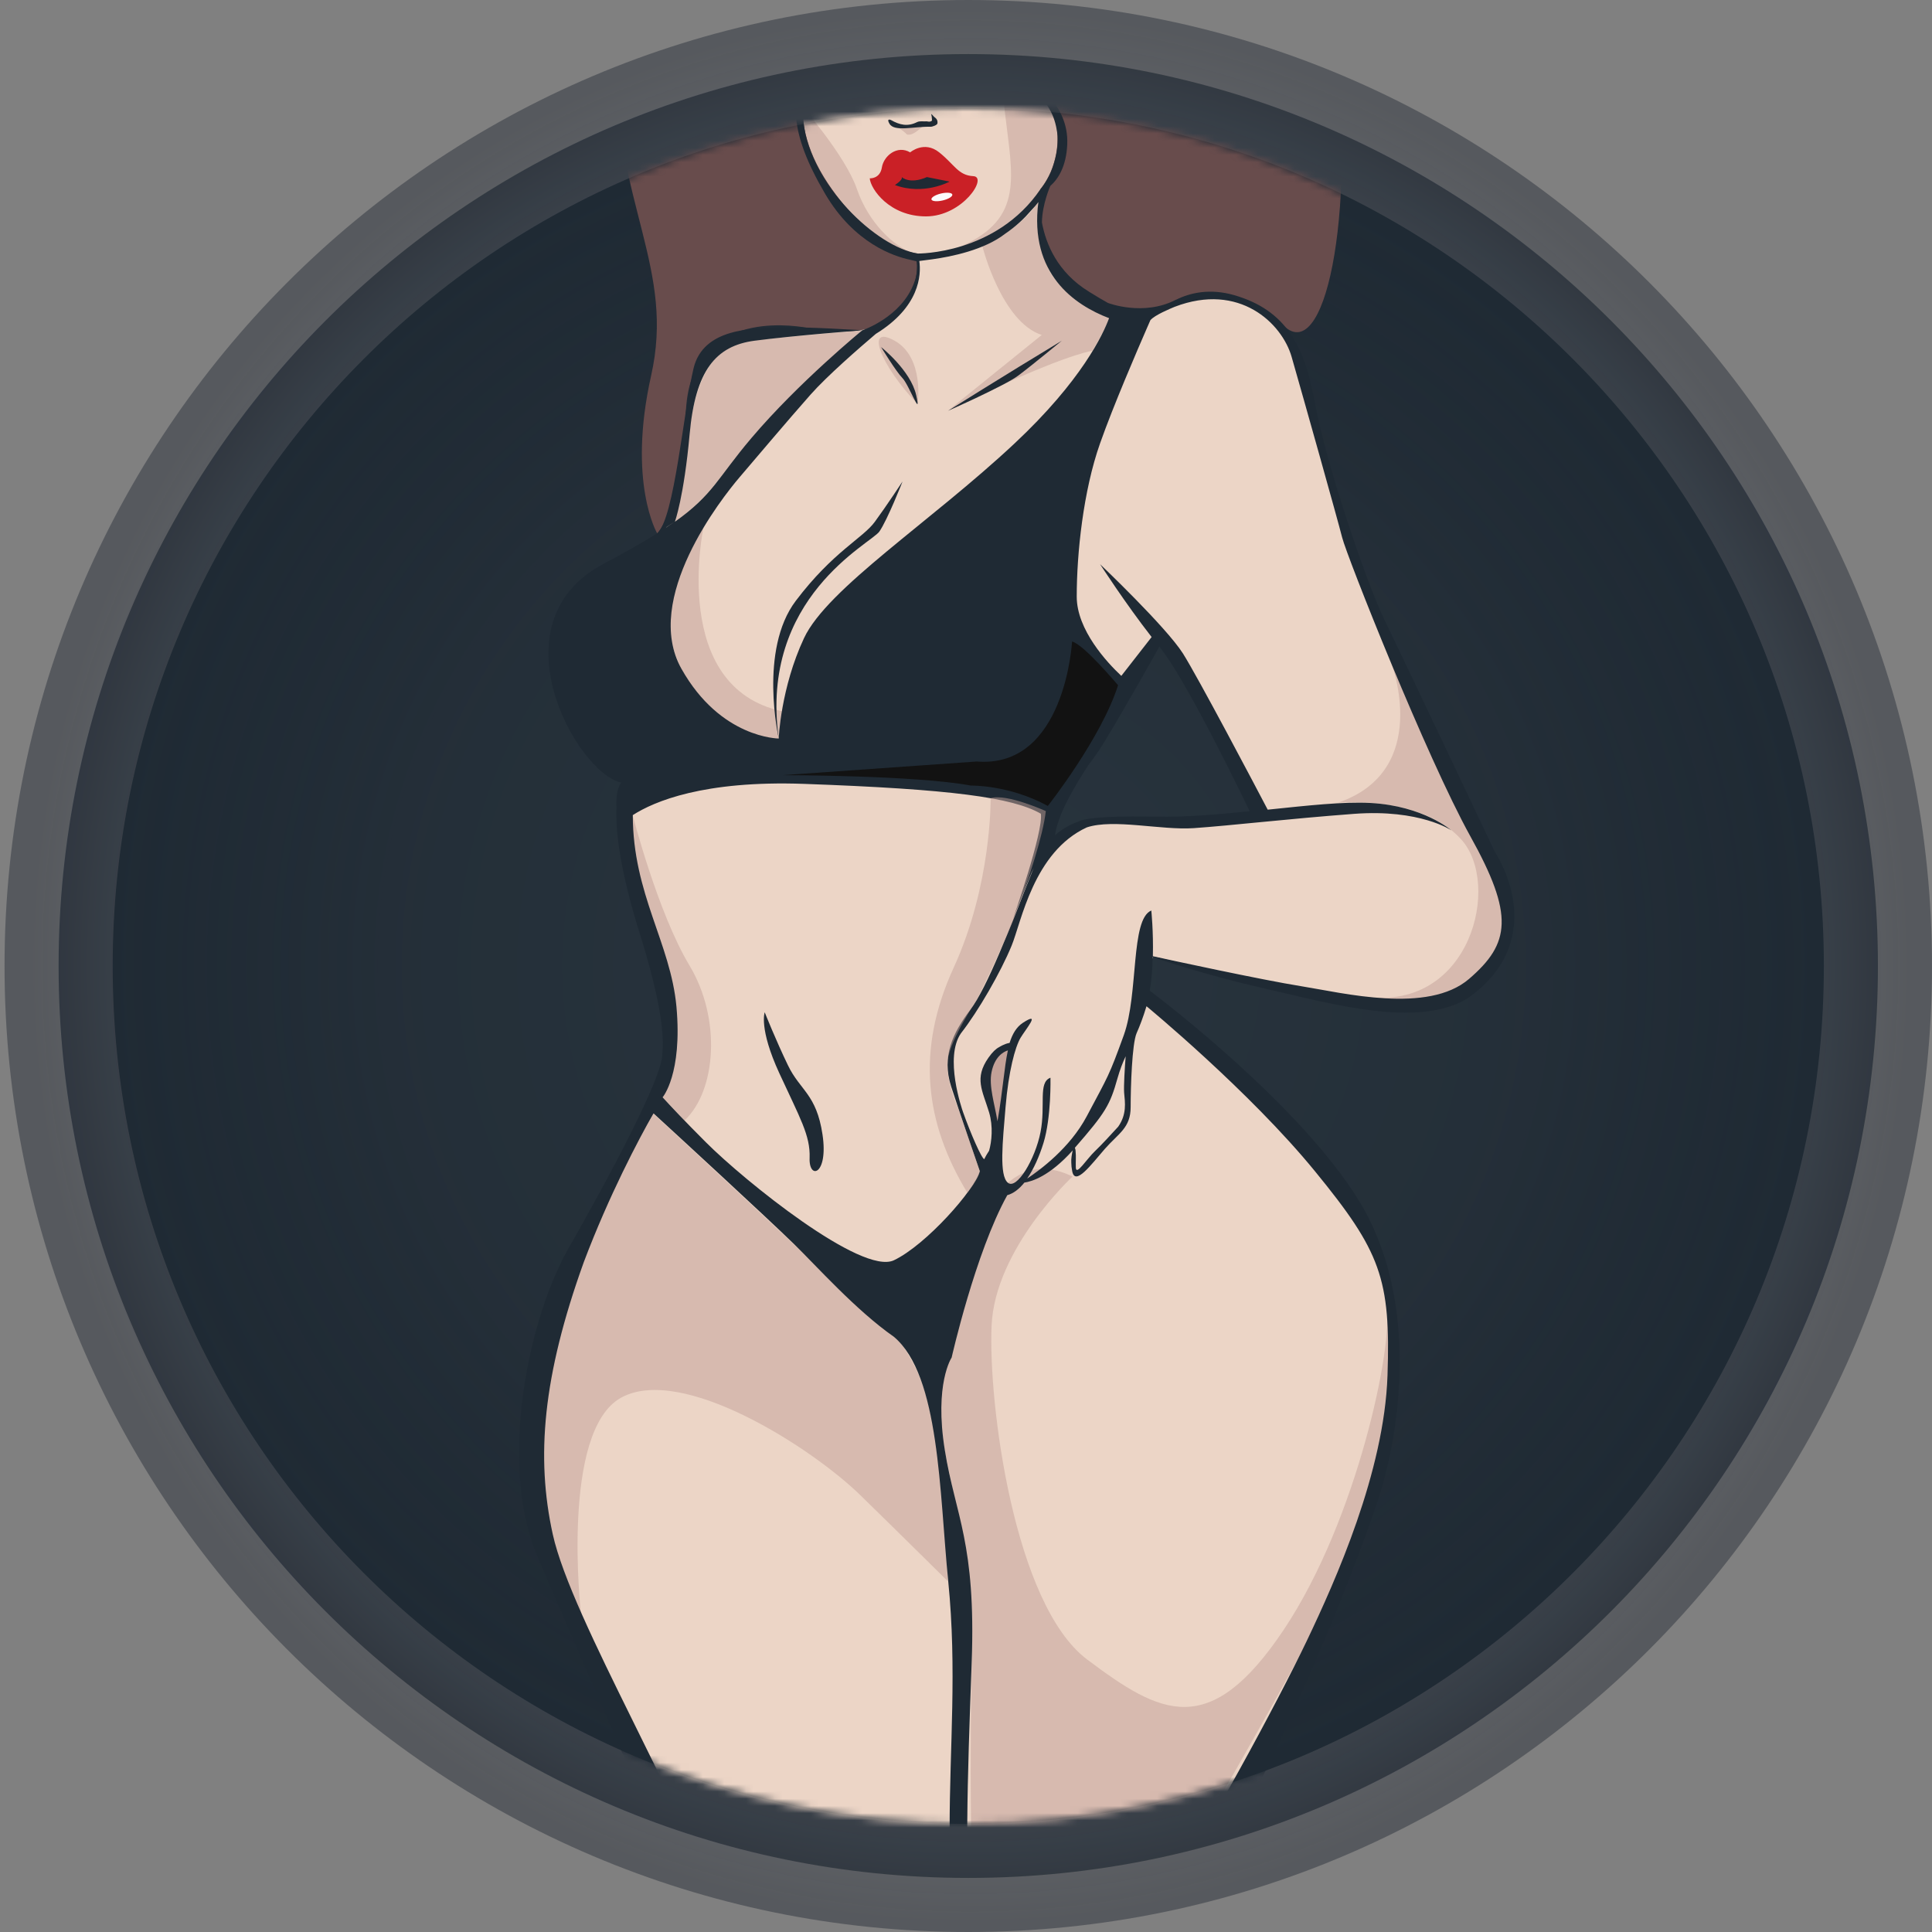
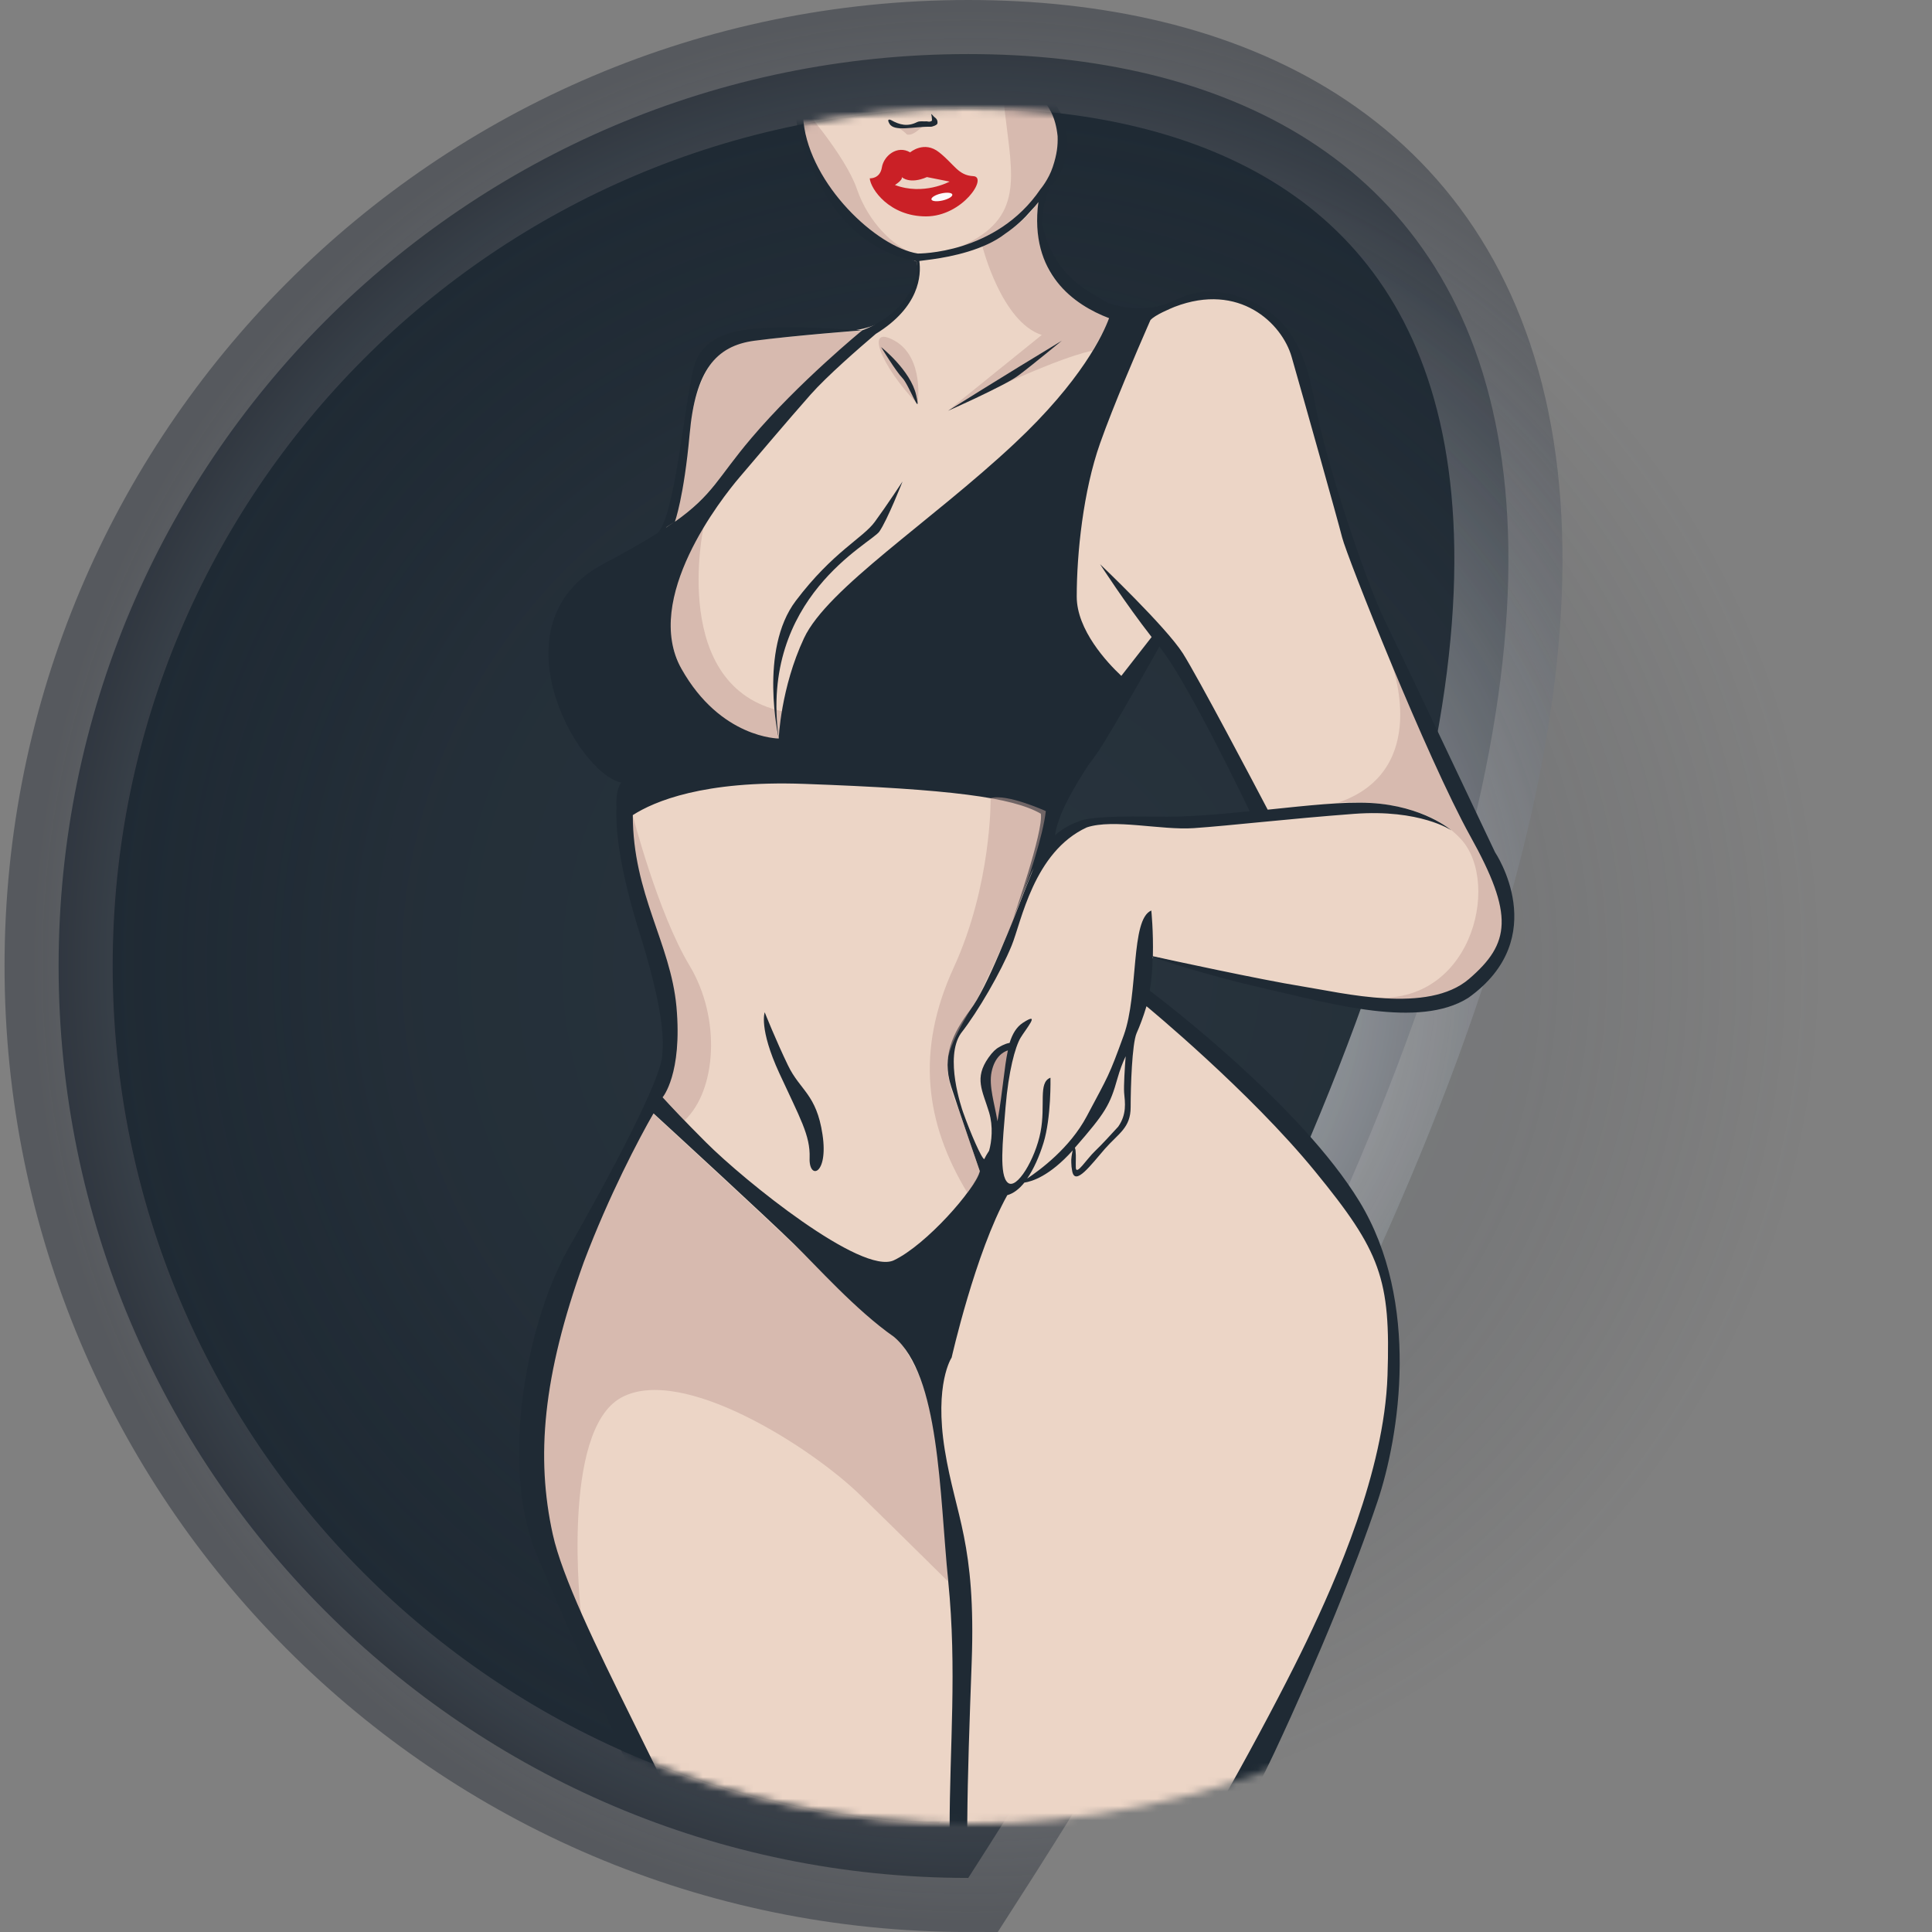
<svg xmlns="http://www.w3.org/2000/svg" width="268" height="268" viewBox="0 0 268 268" fill="none">
  <rect x="0" y="0" width="268" height="268" fill="#808080" stroke="none" />
-   <path d="M134.315 260.5C204.024 260.5 260.5 203.845 260.5 134C260.5 64.155 204.024 7.5 134.315 7.5C64.606 7.5 8.13 64.155 8.13 134C8.13 203.845 64.606 260.5 134.315 260.5Z" fill="#1F2A34" stroke="url(#paint0_radial)" stroke-width="15" />
+   <path d="M134.315 260.5C260.5 64.155 204.024 7.5 134.315 7.5C64.606 7.5 8.13 64.155 8.13 134C8.13 203.845 64.606 260.5 134.315 260.5Z" fill="#1F2A34" stroke="url(#paint0_radial)" stroke-width="15" />
  <ellipse opacity="0.15" cx="133.685" cy="134" rx="118.685" ry="119" fill="url(#paint1_radial)" />
  <mask id="mask0" mask-type="alpha" maskUnits="userSpaceOnUse" x="15" y="15" width="238" height="238">
    <ellipse cx="134.315" cy="134" rx="118.685" ry="119" fill="#1F2A34" />
  </mask>
  <g mask="url(#mask0)">
    <path d="M208.313 123.911C206.61 117.681 200.122 105.373 200.122 105.373L190.401 83.581L183.245 62.048L180.076 50.236C180.076 50.236 178.589 44.071 173.2 42.088C167.811 40.105 162.487 41.98 158.694 44.071C154.9 46.184 149.166 40.213 149.166 40.213L144.834 34.242C144.834 34.242 143.088 30.039 145.135 25.771C147.183 21.503 147.507 19.262 146.774 16.589C146.041 13.916 142.98 12.321 142.743 9.691C142.506 7.061 146.493 2.492 146.493 2.492C146.493 2.492 151.645 -3.975 147.313 -8.264C147.313 -8.264 147.55 -3.845 144.036 -0.741C140.523 2.362 137.376 0.487 135.91 -0.504C134.444 -1.496 133.194 -2.142 131.534 -1.237C131.534 -1.237 133.129 2.966 130.651 4.82C128.172 6.673 125.456 6.975 123.106 4.065C120.757 1.134 117.631 0.983 116.748 2.233C116.748 2.233 112.113 6.242 111.402 11.2C110.691 16.179 111.38 18.96 112.631 22.43C113.881 25.901 119.507 32.561 122.869 34.307C126.232 36.053 127.137 36.268 127.137 36.268C127.137 36.268 128.538 41.355 123.451 44.136C118.343 46.916 114.915 45.602 113.17 45.774C111.424 45.947 102.651 45.947 100.474 47.585C98.318 49.223 97.133 49.288 96.141 53.728C95.15 58.168 94.395 65.605 94.395 65.605L92.391 73.235C92.391 73.235 85.342 91.729 87.778 104.576L86.269 113.09C86.269 113.09 88.187 125.096 90.472 131.714C92.757 138.309 94.762 147.729 90.623 154.497C86.485 161.265 79.048 173.509 76.893 181.182C74.737 188.856 73.746 199.224 74.134 207.587C74.522 215.972 86.269 240.372 86.269 240.372L94.675 257.896L114.355 307.343C114.355 307.343 130.069 312.43 134.962 304.778C134.962 304.778 139.855 309.52 143.239 302.472C146.623 295.423 161.323 267.682 161.323 267.682L180.011 232.741C180.011 232.741 191.371 209.462 192.729 197.197C194.065 184.933 193.268 175.082 187.944 167.279C182.619 159.455 163.414 141.823 163.414 141.823L158.09 136.757L159.965 132.705L184.365 138.18C184.365 138.18 198.505 141.133 203.463 137.296C208.421 133.46 210.016 130.14 208.313 123.911ZM162.444 113.931C157.012 113.715 147.938 113.133 145.329 117.509C145.329 117.509 145.955 111.495 147.377 108.671C148.821 105.826 160.59 87.806 160.59 87.806L170.85 104.813L175.054 113.112C175.054 113.112 167.876 114.146 162.444 113.931Z" fill="#ECD5C6" />
    <path opacity="0.5" d="M124.314 17.534C126.204 18.67 125.467 18.711 126.204 18.67C126.911 18.618 128.058 17.453 128.058 17.453L126.061 17.552L124.314 17.534Z" fill="#C3A198" />
    <path d="M123.602 16.656C124.8 17.333 125.907 17.599 127.213 16.939C127.627 16.746 128.063 16.871 128.525 16.832C128.698 16.827 128.95 16.987 129.284 16.731C129.265 16.689 129.287 16.25 129.185 15.869C129.149 15.684 129.444 16.101 129.604 16.228C129.905 16.441 130.093 16.681 130.04 17.109C130.023 17.344 129.311 17.6 129.076 17.584C126.829 17.522 124.056 18.335 123.383 17.161C123.022 16.548 123.309 16.515 123.602 16.656Z" fill="#1F2A34" />
    <path opacity="0.5" d="M80.578 223.71C80.578 223.71 77.733 198.512 86.161 193.878C94.589 189.244 112.609 200.819 119.377 207.436C126.145 214.053 131.469 219.334 131.469 219.334C131.469 219.334 131.017 197.715 127.094 189.933C123.171 182.152 120.67 182.497 110.087 172.582C99.504 162.666 89.653 153.592 89.653 153.592C89.653 153.592 82.626 170.728 80.083 175.686C77.539 180.643 70.189 201.789 76.009 215.519C81.872 229.25 80.578 223.71 80.578 223.71Z" fill="#C3A198" />
-     <path opacity="0.5" d="M148.778 163.205C148.778 163.205 138.022 173.164 137.548 183.898C137.074 194.632 140.652 222.567 150.804 230.198C160.956 237.828 167.768 241.493 178.071 226.081C188.374 210.669 193.289 186.334 192.319 181.484C192.319 181.484 196.199 200.926 180.011 230.198C163.823 259.469 155.46 272.273 150.244 283.395C145.027 294.518 140.35 305.08 140.35 305.08L136.017 306.222C136.017 306.222 136.815 293.936 135.5 275.032C134.185 256.128 134.789 230.586 134.789 230.586C134.789 230.586 134.659 218.494 131.987 205.776C129.314 193.059 129.077 190.882 131.987 180.32C134.875 169.779 139.402 158.636 148.778 163.205Z" fill="#C3A198" />
    <path opacity="0.5" d="M87.756 113.047C87.756 113.047 91.227 126.583 95.645 133.934C100.064 141.284 99.374 151.285 94.956 155.424L91.916 152.191C91.916 152.191 94.244 148.095 92.735 139.646C91.227 131.196 87.217 123.264 87.217 119.363C87.217 115.461 86.118 113.263 87.756 113.047Z" fill="#C3A198" />
    <path opacity="0.5" d="M193.03 92.074C193.03 92.074 198.656 106.882 185.615 111.344C185.615 111.344 197.126 110.245 202.708 116.453C208.291 122.661 204.002 140.163 189.538 138.266C189.538 138.266 198.053 141.866 203.441 137.253C208.83 132.64 212.343 126.778 207.925 120.958C203.506 115.138 195.337 95.566 195.337 95.566L193.03 92.074Z" fill="#C3A198" />
    <path opacity="0.5" d="M97.585 73.17C97.585 73.17 92.822 95.35 108.535 98.67L107.996 102.42C107.996 102.42 99.849 103.563 94.503 92.742C89.157 81.922 97.585 73.17 97.585 73.17Z" fill="#C3A198" />
    <path opacity="0.5" d="M93.576 72.373C93.576 72.373 96.658 70.454 99.482 66.79C102.284 63.104 119.593 45.817 119.593 45.817C119.593 45.817 106.401 46.981 103.857 47.261C101.336 47.541 97.068 49.223 95.731 59.095C94.395 68.967 93.576 72.373 93.576 72.373Z" fill="#C3A198" />
    <path opacity="0.5" d="M136.276 34.178C136.276 34.178 138.927 44.675 144.51 46.464L131.512 56.961C131.512 56.961 145.48 49.913 151.537 48.641C151.537 48.641 153.736 45.02 153.8 44.114C153.8 44.114 147.075 41.097 145.351 37.152C143.648 33.208 143.993 28.013 143.993 28.013C143.993 28.013 142.311 31.289 136.276 34.178Z" fill="#C3A198" />
    <path opacity="0.5" d="M127.288 56.056C127.288 56.056 128.279 49.611 124.098 47.261C119.916 44.912 122.093 50.645 127.288 56.056Z" fill="#C3A198" />
    <path d="M140.07 144.668C140.07 144.668 135.931 147.104 136.664 150.315C137.397 153.527 138.324 157.558 138.324 157.558C138.324 157.558 139.984 146.328 140.07 144.668Z" fill="#C3A198" />
-     <path d="M123.667 25.75L124.874 24.133C124.874 24.133 127.697 24.413 128.495 24.133C129.292 23.853 132.353 25.189 132.353 25.189C132.353 25.189 127.245 28.918 123.667 25.75Z" fill="#1F2A34" />
    <path opacity="0.5" d="M110.971 14.39C110.971 14.39 117.265 21.546 118.86 26.202C120.455 30.858 123.99 34.242 126.663 35.083C126.663 35.083 121.253 34.867 116.166 27.991C111.079 21.115 111.165 17.149 110.971 14.39Z" fill="#C3A198" />
    <path opacity="0.5" d="M141.493 0.724C141.493 0.724 138.389 6.824 139.402 15.619C140.415 24.392 142.139 30.298 133.323 34.156C133.323 34.156 140.329 32.82 142.958 28.789C145.566 24.758 148.519 21.245 146.774 16.567C145.006 11.89 142.031 11.437 142.269 8.29C142.506 5.143 145.825 2.6 146.148 2.535C146.472 2.47 149.921 -1.237 149.446 -4.126C148.972 -6.992 147.291 -8.307 147.291 -8.307C147.291 -8.307 147.506 -2.487 141.493 0.724Z" fill="#C3A198" />
    <path d="M135.005 24.435C132.914 24.327 132.396 22.818 130.284 21.137C128.193 19.456 126.253 21.137 126.253 21.137C124.464 20.081 122.589 21.611 122.33 23.228C122.072 24.844 120.649 24.737 120.649 24.737C120.757 26.202 123.365 30.017 128.452 30.017C133.539 30.017 137.095 24.521 135.005 24.435ZM124.141 25.663C124.141 25.663 125.262 24.974 125.089 24.564C125.089 24.564 126.146 25.62 128.581 24.564L131.728 25.189C131.685 25.211 128.107 27.151 124.141 25.663Z" fill="#CA2026" />
-     <path d="M147.291 -8.286C147.291 -8.286 151.472 -2.918 144.639 3.591C137.807 10.101 145.954 12.536 146.601 17.753C147.248 22.969 144.316 26.245 144.316 26.245C144.316 26.245 141.794 41.98 159.706 44.157C159.706 44.157 166.776 36.247 178.394 45.472C190.013 54.698 194.668 -43.679 147.291 -49.434C99.913 -55.189 84.135 -15.679 84.846 6.587C85.557 28.854 93.641 37.303 90.321 52.111C87.002 66.919 91.162 73.99 91.162 73.99C91.162 73.99 94.46 70.864 95.149 56.983C95.839 43.101 109.483 45.041 111.854 45.451C115.088 46.011 127.59 48.382 127.288 35.169C127.288 35.169 121.058 34.803 114.829 25.405C108.6 16.007 111.488 8.118 116.726 2.212C116.726 2.212 119.377 0.875 122.222 3.764C125.068 6.652 125.197 6.997 128.128 6.652C131.06 6.307 133.517 2.988 131.512 -1.237C131.512 -1.237 133.625 -2.121 136.298 0.552C138.97 3.203 147.485 0.789 147.291 -8.286Z" fill="#684C4C" />
    <path d="M207.386 118.22C207.386 118.22 194.582 91.19 192.017 85.909C189.452 80.629 183.848 63.988 182.425 55.991C180.981 47.994 178.416 43.037 171.217 40.946C167.854 39.976 165.117 40.601 163.155 41.571C163.155 41.571 163.155 41.571 163.134 41.571C158.65 43.92 153.757 42.045 153.693 42.024C152.917 41.593 152.033 41.075 151.041 40.45C146.709 37.777 145.092 33.898 144.532 30.858C144.575 28.272 145.696 25.793 145.696 25.793C146.773 24.844 147.916 23.098 148.045 20.016C148.282 14.196 143.109 12.084 143.519 8.614C143.928 5.143 147.808 3.44 149.274 0.272C150.74 -2.897 150.934 -6.346 147.312 -8.286C147.312 -8.286 150.438 -4.19 147.312 0.315C144.187 4.82 141.255 5.467 142.074 9.433C142.872 13.399 146.148 13.399 146.709 18.895C146.752 20.167 146.623 21.396 146.041 23.142C145.459 24.909 144.338 26.224 144.338 26.224C138.173 35.32 127.309 35.169 127.309 35.169C121.554 34.264 112.415 25.599 111.466 16.955C110.518 8.312 116.747 2.212 116.747 2.212C116.747 2.212 113.967 2.901 111.854 8.333C109.742 13.787 109.311 18.098 114.463 26.892C118.493 33.747 123.99 35.557 126.232 36.031L127.137 36.247C127.137 36.247 127.266 37.131 127.158 37.993C127.094 38.316 127.008 38.618 126.921 38.898C126.835 39.092 126.814 39.2 126.814 39.2C125.046 44.028 119.614 45.817 119.614 45.817C119.614 45.817 110.82 52.995 104.224 60.776C99.59 66.23 98.943 68.601 93.619 72.373C93.619 72.373 94.869 68.967 95.667 60.194C96.464 51.422 99.266 47.973 104.677 47.261C110.109 46.55 119.614 45.817 119.614 45.817C119.614 45.817 111.531 45.279 108.018 45.429C104.504 45.58 97.564 45.429 96.206 51.098C94.848 56.767 93.554 71.899 91.183 73.968C89.243 75.197 86.808 76.576 83.682 78.236C68.292 86.427 80.018 107.249 86.183 108.564C86.183 108.564 85.364 109.383 85.514 112.034C85.385 115.052 85.902 120.397 88.683 129.3C91.636 138.719 92.153 143.418 91.873 146.263C91.873 146.349 91.852 146.436 91.852 146.543C91.334 151.501 79.091 172.754 79.091 172.754C73.163 182.863 69.133 203.276 74.543 215.907C80.233 229.207 96.378 266.216 97.564 269.536C98.749 272.855 106.811 294.453 111.811 303.226C116.812 311.999 116.273 307.494 114.743 303.226C113.234 298.958 105.388 282.577 100.409 266.928C95.43 251.279 79.285 224.68 76.677 212.825C74.327 202.155 75.276 190.903 80.988 175.061C84.523 165.706 88.597 158.054 90.644 154.433C94.072 157.58 106.121 168.659 110.152 172.582C113.191 175.535 118.709 181.743 123.99 185.429C130.37 190.774 130.305 207.07 131.534 219.334C132.763 231.599 131.728 242.247 131.728 253.693C131.728 265.139 132.332 273.739 134.013 287.836C135.694 301.954 133.151 306.222 133.151 306.222H136.018C139.294 299.238 136.018 280.076 134.875 270.053C133.733 260.03 134.185 247.14 134.789 230.586C135.392 214.01 132.547 210.346 131.06 201.142C129.573 191.938 132.008 188.317 132.008 188.317C132.008 188.317 135.285 173.789 139.725 165.792C140.587 165.555 141.385 164.93 142.096 164.046C143.131 163.895 145.588 163.162 148.8 159.584C148.692 160.058 148.562 160.77 148.606 161.265V161.287C148.606 161.632 148.649 162.02 148.735 162.473C149.144 164.585 151.365 161.546 153.261 159.369C155.18 157.192 156.84 156.459 156.84 153.57C156.84 150.682 157.034 144.819 157.659 143.332C158.111 142.319 158.564 141.133 159.038 139.581C159.038 139.581 173.329 151.35 182.425 162.494C191.521 173.616 192.922 177.389 192.47 190.796C192.017 204.203 185.27 219.227 181.283 227.59C177.295 235.932 167.251 254.706 159.857 265.699C152.464 276.692 140.328 305.145 140.328 305.145L142.786 306.287C142.786 306.287 154.921 283.719 158.521 275.959C162.121 268.178 170.268 256.991 176.756 243.153C183.223 229.314 188.008 217.394 191.069 208.32C194.13 199.245 197.083 180.622 188.568 166.654C180.507 153.441 161.495 138.935 159.491 137.426C159.749 135.895 159.857 134.279 159.9 132.748C161.086 133.158 167.337 135.292 175.528 137.146C184.645 139.215 196.802 142.75 203.678 138.417C215.404 130.054 207.386 118.22 207.386 118.22ZM102.586 66.208C105.086 63.277 109.182 58.427 112.415 54.763C114.743 52.133 119.183 48.275 121.49 46.313C127.568 42.584 127.805 38.165 127.525 36.204L129.335 35.967C131.987 35.6 136.535 34.673 139.423 32.432C141.018 31.354 142.182 30.19 142.958 29.285C143.454 28.767 143.799 28.358 144.036 28.035C142.764 37.971 148.994 42.282 153.843 44.136C153.046 46.313 150.071 52.78 140.716 61.531C129.141 72.373 114.764 81.62 111.531 88.518C108.298 95.415 108.018 102.442 108.018 102.442C108.018 102.442 99.956 102.442 94.524 92.764C89.093 83.064 100.085 69.14 102.586 66.208ZM93.576 72.373C92.865 72.869 92.067 73.408 91.162 73.968L93.576 72.373ZM123.99 174.824C119.528 176.914 103.297 163.83 97.93 158.463C94.955 155.489 93.037 153.441 91.916 152.212C91.916 152.212 94.675 149.001 93.835 139.646C93.016 130.787 87.799 124.062 87.778 113.069C90.731 111.172 97.607 108.24 111.531 108.736C131.922 109.469 140.436 110.611 144.381 112.875C144.79 115.267 140.522 127.467 140.522 127.467C140.522 127.467 140.824 126.713 142.743 121.906C142.958 121.346 143.174 120.85 143.389 120.397C140.005 128.933 136.987 136.908 134.573 140.099C132.181 143.289 130.586 146.522 131.944 150.725C133.302 154.928 135.91 162.451 135.91 162.451C135.263 164.994 128.452 172.711 123.99 174.824ZM138.367 155.553C137.979 153.139 137.138 150.66 137.548 148.699C137.979 146.608 139.143 145.918 139.811 145.703C139.294 148.095 139.1 151.372 138.389 155.403C138.367 155.467 138.367 155.51 138.367 155.553ZM155.934 151.566C156.064 152.945 156.322 154.562 155.115 156.286C154.124 157.364 152.895 158.722 151.903 159.67C150.718 160.791 149.274 163.162 149.231 161.955C149.209 161.136 149.274 160.295 149.209 159.8C149.209 159.8 149.209 159.433 149.101 159.218C153.348 154.346 153.973 153.29 155.007 149.604C155.352 148.397 155.719 147.427 156.15 146.522C156.02 148.117 155.87 150.639 155.934 151.566ZM203.786 135.788C198.074 140.702 186.284 137.727 180.485 136.801C175.075 135.938 161.733 133.05 159.922 132.641C160.008 129.213 159.706 126.303 159.706 126.303C156.796 127.51 157.96 137.835 155.891 143.59C153.8 149.346 153.8 149.108 150.74 154.864C148.412 159.239 144.295 162.279 142.484 163.486C143.389 162.171 144.165 160.425 144.747 158.55C145.847 154.993 145.717 149.496 145.717 149.496C143.971 150.143 145.071 153.29 144.338 157.041C143.605 160.791 141.04 165.081 139.811 164.068C138.583 163.055 139.078 158.485 139.488 153.549C139.897 148.613 140.824 145.207 141.557 143.978C142.29 142.75 144.489 140.185 141.88 141.888C140.997 142.47 140.436 143.418 140.048 144.668C139.337 144.776 138.604 145.25 138.604 145.25C138.173 145.466 137.677 145.918 137.117 146.716C135.112 149.583 136.276 151.242 137.203 154.303C137.785 156.243 137.569 158.356 137.203 159.627C136.987 159.951 136.75 160.339 136.535 160.791C136.168 160.727 134.616 157.17 133.603 154.303C133.409 153.764 130.974 146.673 133.302 143.332C135.694 140.271 138.82 134.861 140.328 131.175C141.665 127.942 143.368 118.177 150.761 114.772C154.469 113.543 161.043 115.181 165.569 114.879C170.829 114.513 178.632 113.586 187.814 112.896C196.975 112.206 201.329 115.181 201.329 115.181C201.329 115.181 197.471 111.797 190.142 111.387C186.391 111.172 181.283 111.754 175.851 112.314C174.191 109.146 166.173 93.928 164.082 90.63C161.733 86.944 152.593 78.257 152.593 78.257C152.593 78.257 156.128 83.732 159.749 88.367L155.546 93.755C153.563 91.902 149.36 87.375 149.36 82.763C149.36 76.749 150.265 68.105 152.593 61.509C154.425 56.315 157.788 48.512 159.124 45.451L159.577 44.416C160.159 43.705 162.422 42.778 162.94 42.562C171.928 39.114 177.834 44.847 179.17 49.503C180.852 55.366 185.529 71.985 186.176 74.55C186.822 77.137 197.88 105.029 203.959 116C210.059 126.95 209.498 130.873 203.786 135.788ZM146.342 115.871C146.752 112.961 148.994 109.167 150.977 106.128C151.947 104.878 152.895 103.498 153.736 101.989C155.331 99.468 160.827 89.703 160.827 89.703C164.492 94.187 172.165 110.073 173.351 112.53C168.932 112.982 164.427 113.37 160.353 113.284C150.438 113.09 149.64 113.952 149.64 113.952C148.562 114.319 147.42 114.901 146.342 115.871Z" fill="#1F2A34" />
    <path d="M109.311 147.793C107.63 144.323 106.078 140.422 106.078 140.422C106.078 140.422 105.237 142.642 108.104 148.871C110.971 155.101 112.415 157.493 112.307 160.619C112.178 163.723 114.937 163.011 114.096 157.385C113.256 151.76 110.992 151.285 109.311 147.793Z" fill="#1F2A34" />
    <path d="M121.985 73.731C123.128 72.071 125.197 66.79 125.197 66.79C125.197 66.79 123.02 70.109 121.36 72.373C119.701 74.658 115.562 76.511 110.389 83.344C105.216 90.177 108.018 102.399 108.018 102.399C105.323 82.848 120.843 75.39 121.985 73.731Z" fill="#1F2A34" />
    <path d="M127.094 54.827C126.318 51.357 122.222 48.145 122.222 48.145C122.222 48.145 124.27 51.508 125.175 52.434C126.102 53.383 127.87 58.297 127.094 54.827Z" fill="#1F2A34" />
    <path d="M147.291 47.261C138.949 52.305 131.513 56.983 131.513 56.983C131.513 56.983 139.402 53.491 141.234 52.111C143.088 50.732 147.291 47.261 147.291 47.261Z" fill="#1F2A34" />
-     <path d="M148.713 88.992C148.713 88.992 147.765 106.624 135.5 105.632L108.556 107.529C108.556 107.529 127.029 107.529 134.681 108.973C134.681 108.973 139.94 108.844 145.351 111.797C145.351 111.797 152.766 102.399 155.093 95.049C155.072 95.049 150.351 89.38 148.713 88.992Z" fill="#121212" />
    <path opacity="0.5" d="M137.419 110.719C137.419 110.719 137.591 122.682 132.289 134.235C126.986 145.789 128.366 155.855 134.185 165.447C134.185 165.447 135.802 163.464 135.91 162.451L133.021 154.001C133.021 154.001 131.125 149.949 131.469 147.061C131.793 144.172 135.522 138.654 135.522 138.654C135.522 138.654 139.315 131.024 141.018 126.454C142.721 121.884 144.704 115.849 145.071 112.508C145.071 112.53 139.66 110.029 137.419 110.719Z" fill="#C3A198" />
    <path d="M130.767 27.806C131.567 27.619 132.165 27.252 132.103 26.985C132.041 26.718 131.342 26.654 130.542 26.841C129.742 27.028 129.144 27.395 129.206 27.662C129.269 27.929 129.967 27.993 130.767 27.806Z" fill="#FCFCFC" />
  </g>
  <defs>
    <radialGradient id="paint0_radial" cx="0" cy="0" r="1" gradientUnits="userSpaceOnUse" gradientTransform="translate(134.595 134) rotate(90) scale(132.09 129.911)">
      <stop stop-color="white" />
      <stop offset="1" stop-color="#373C44" stop-opacity="0.57" />
    </radialGradient>
    <radialGradient id="paint1_radial" cx="0" cy="0" r="1" gradientUnits="userSpaceOnUse" gradientTransform="translate(133.685 134) rotate(90) scale(119 118.685)">
      <stop stop-color="#616D79" />
      <stop offset="0.638" stop-color="#434A53" />
      <stop offset="1" stop-color="#373C44" stop-opacity="0" />
    </radialGradient>
  </defs>
</svg>